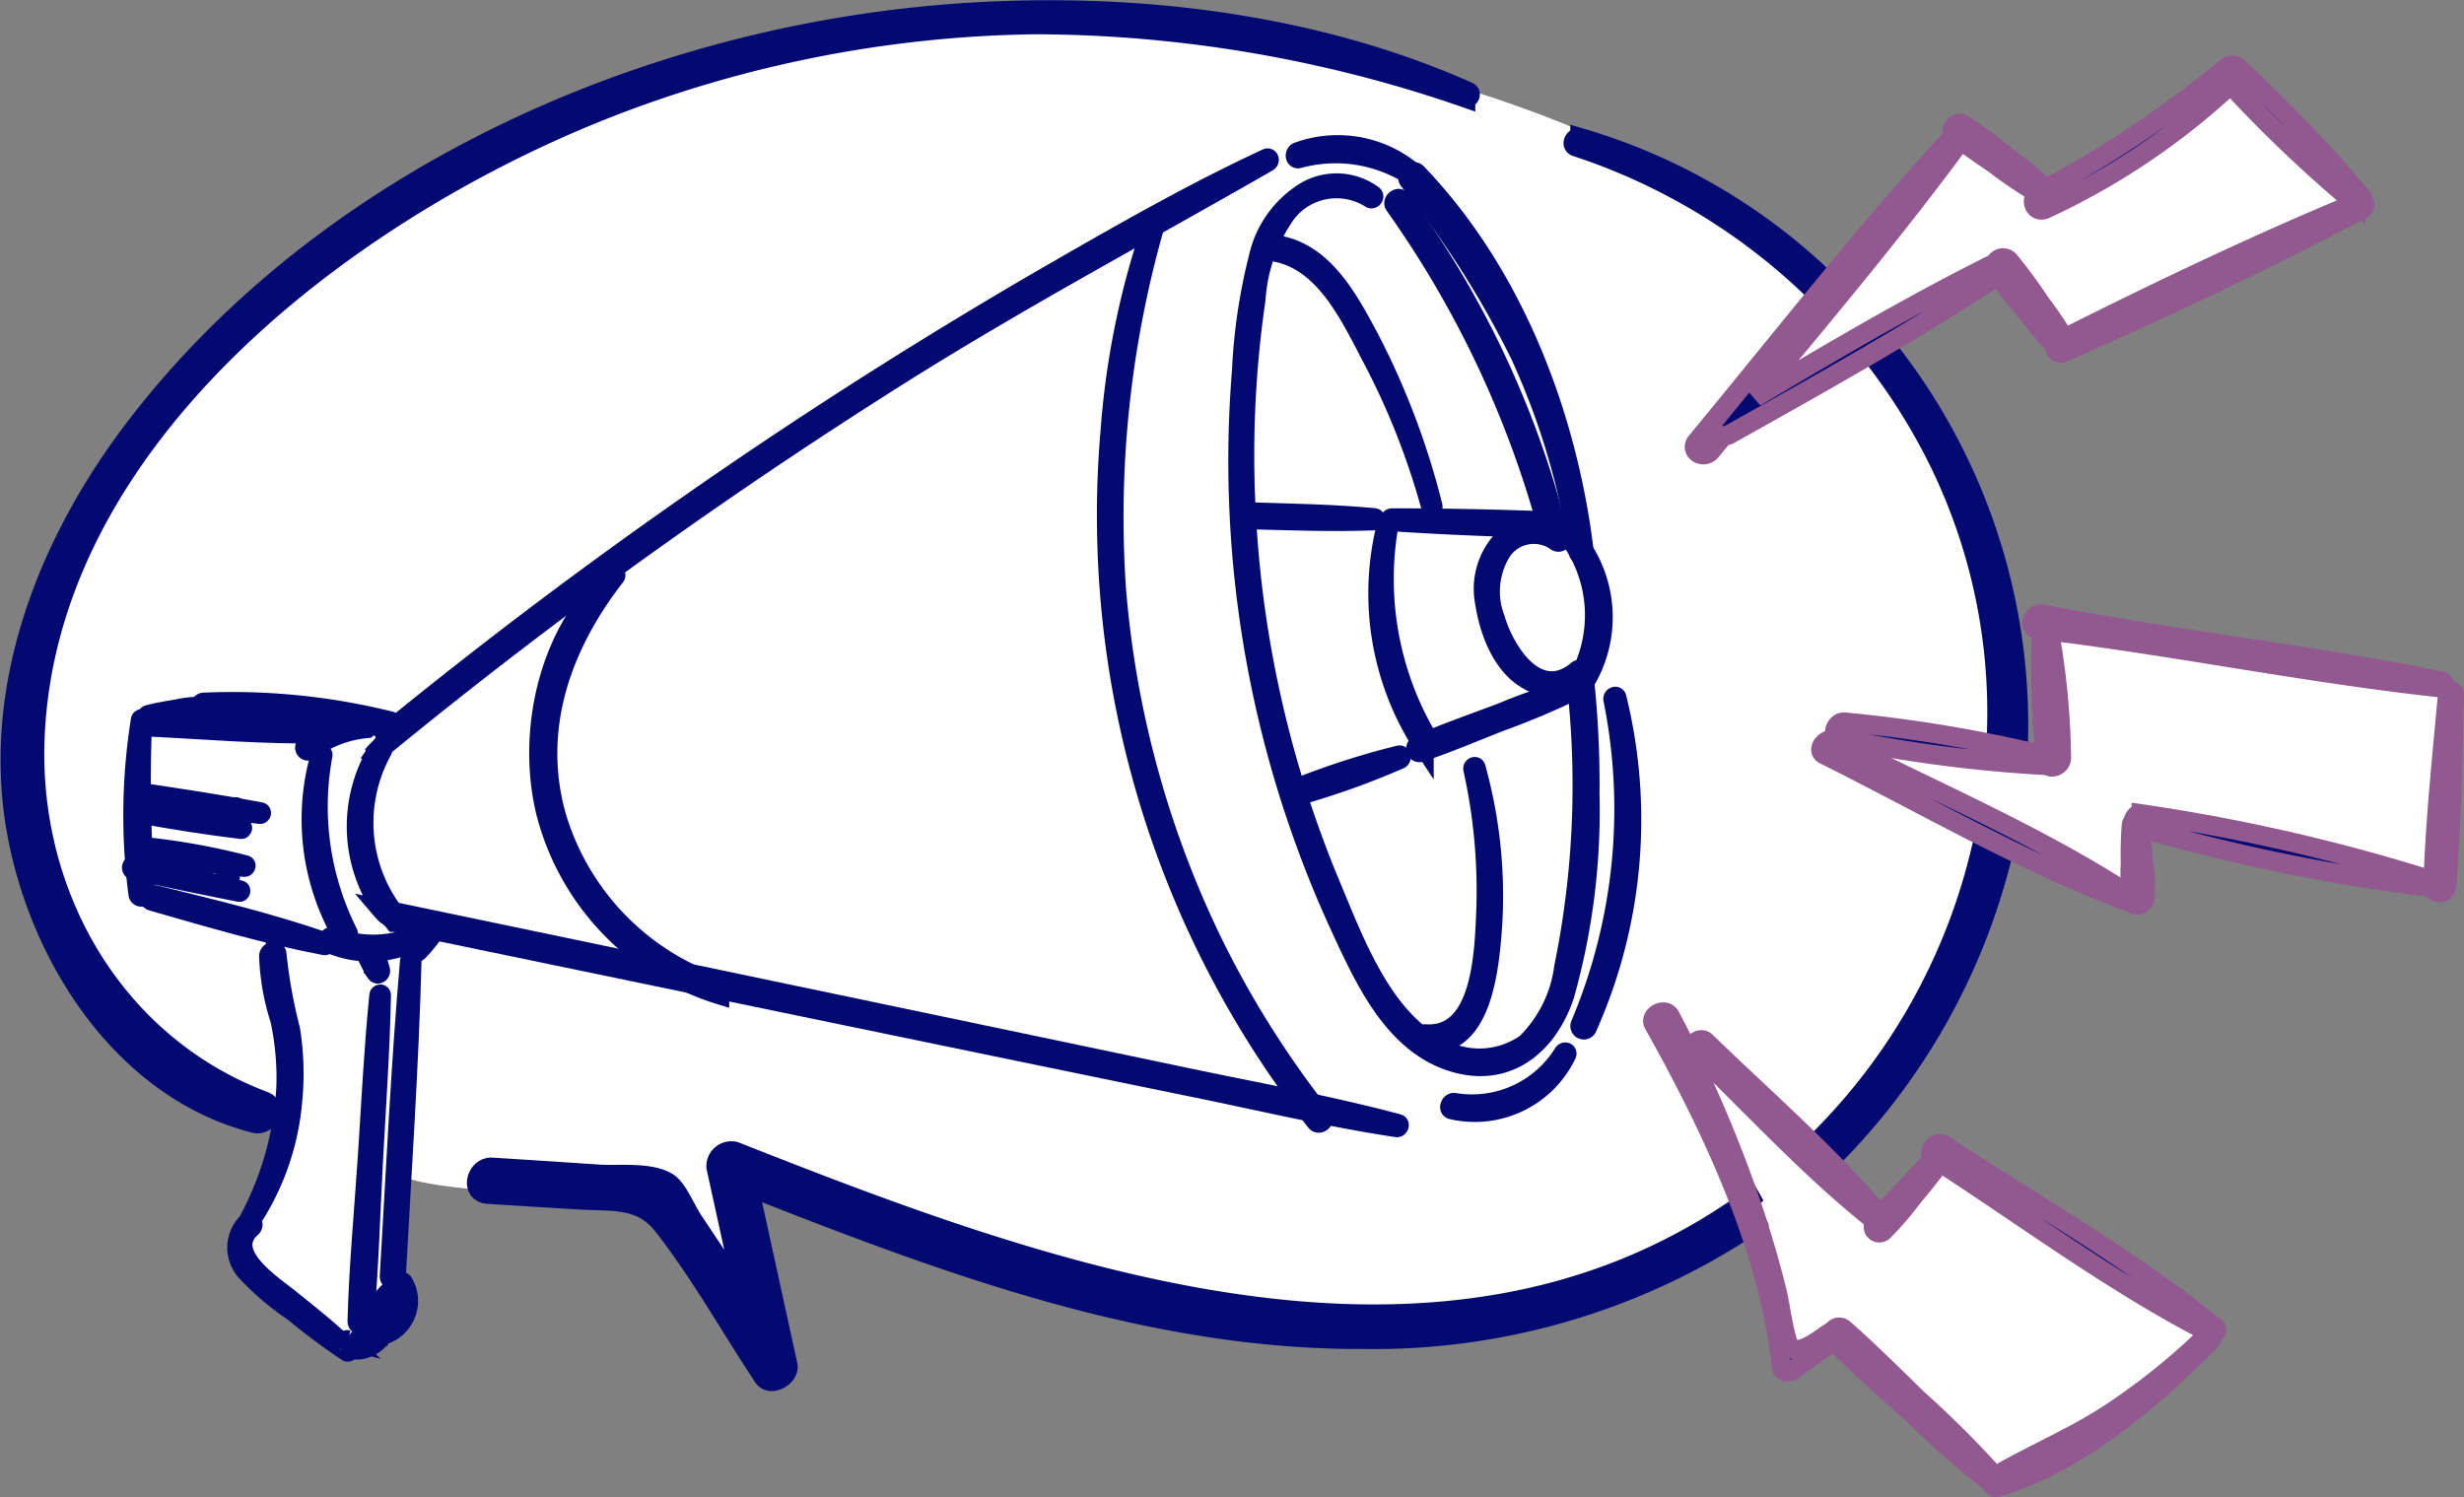
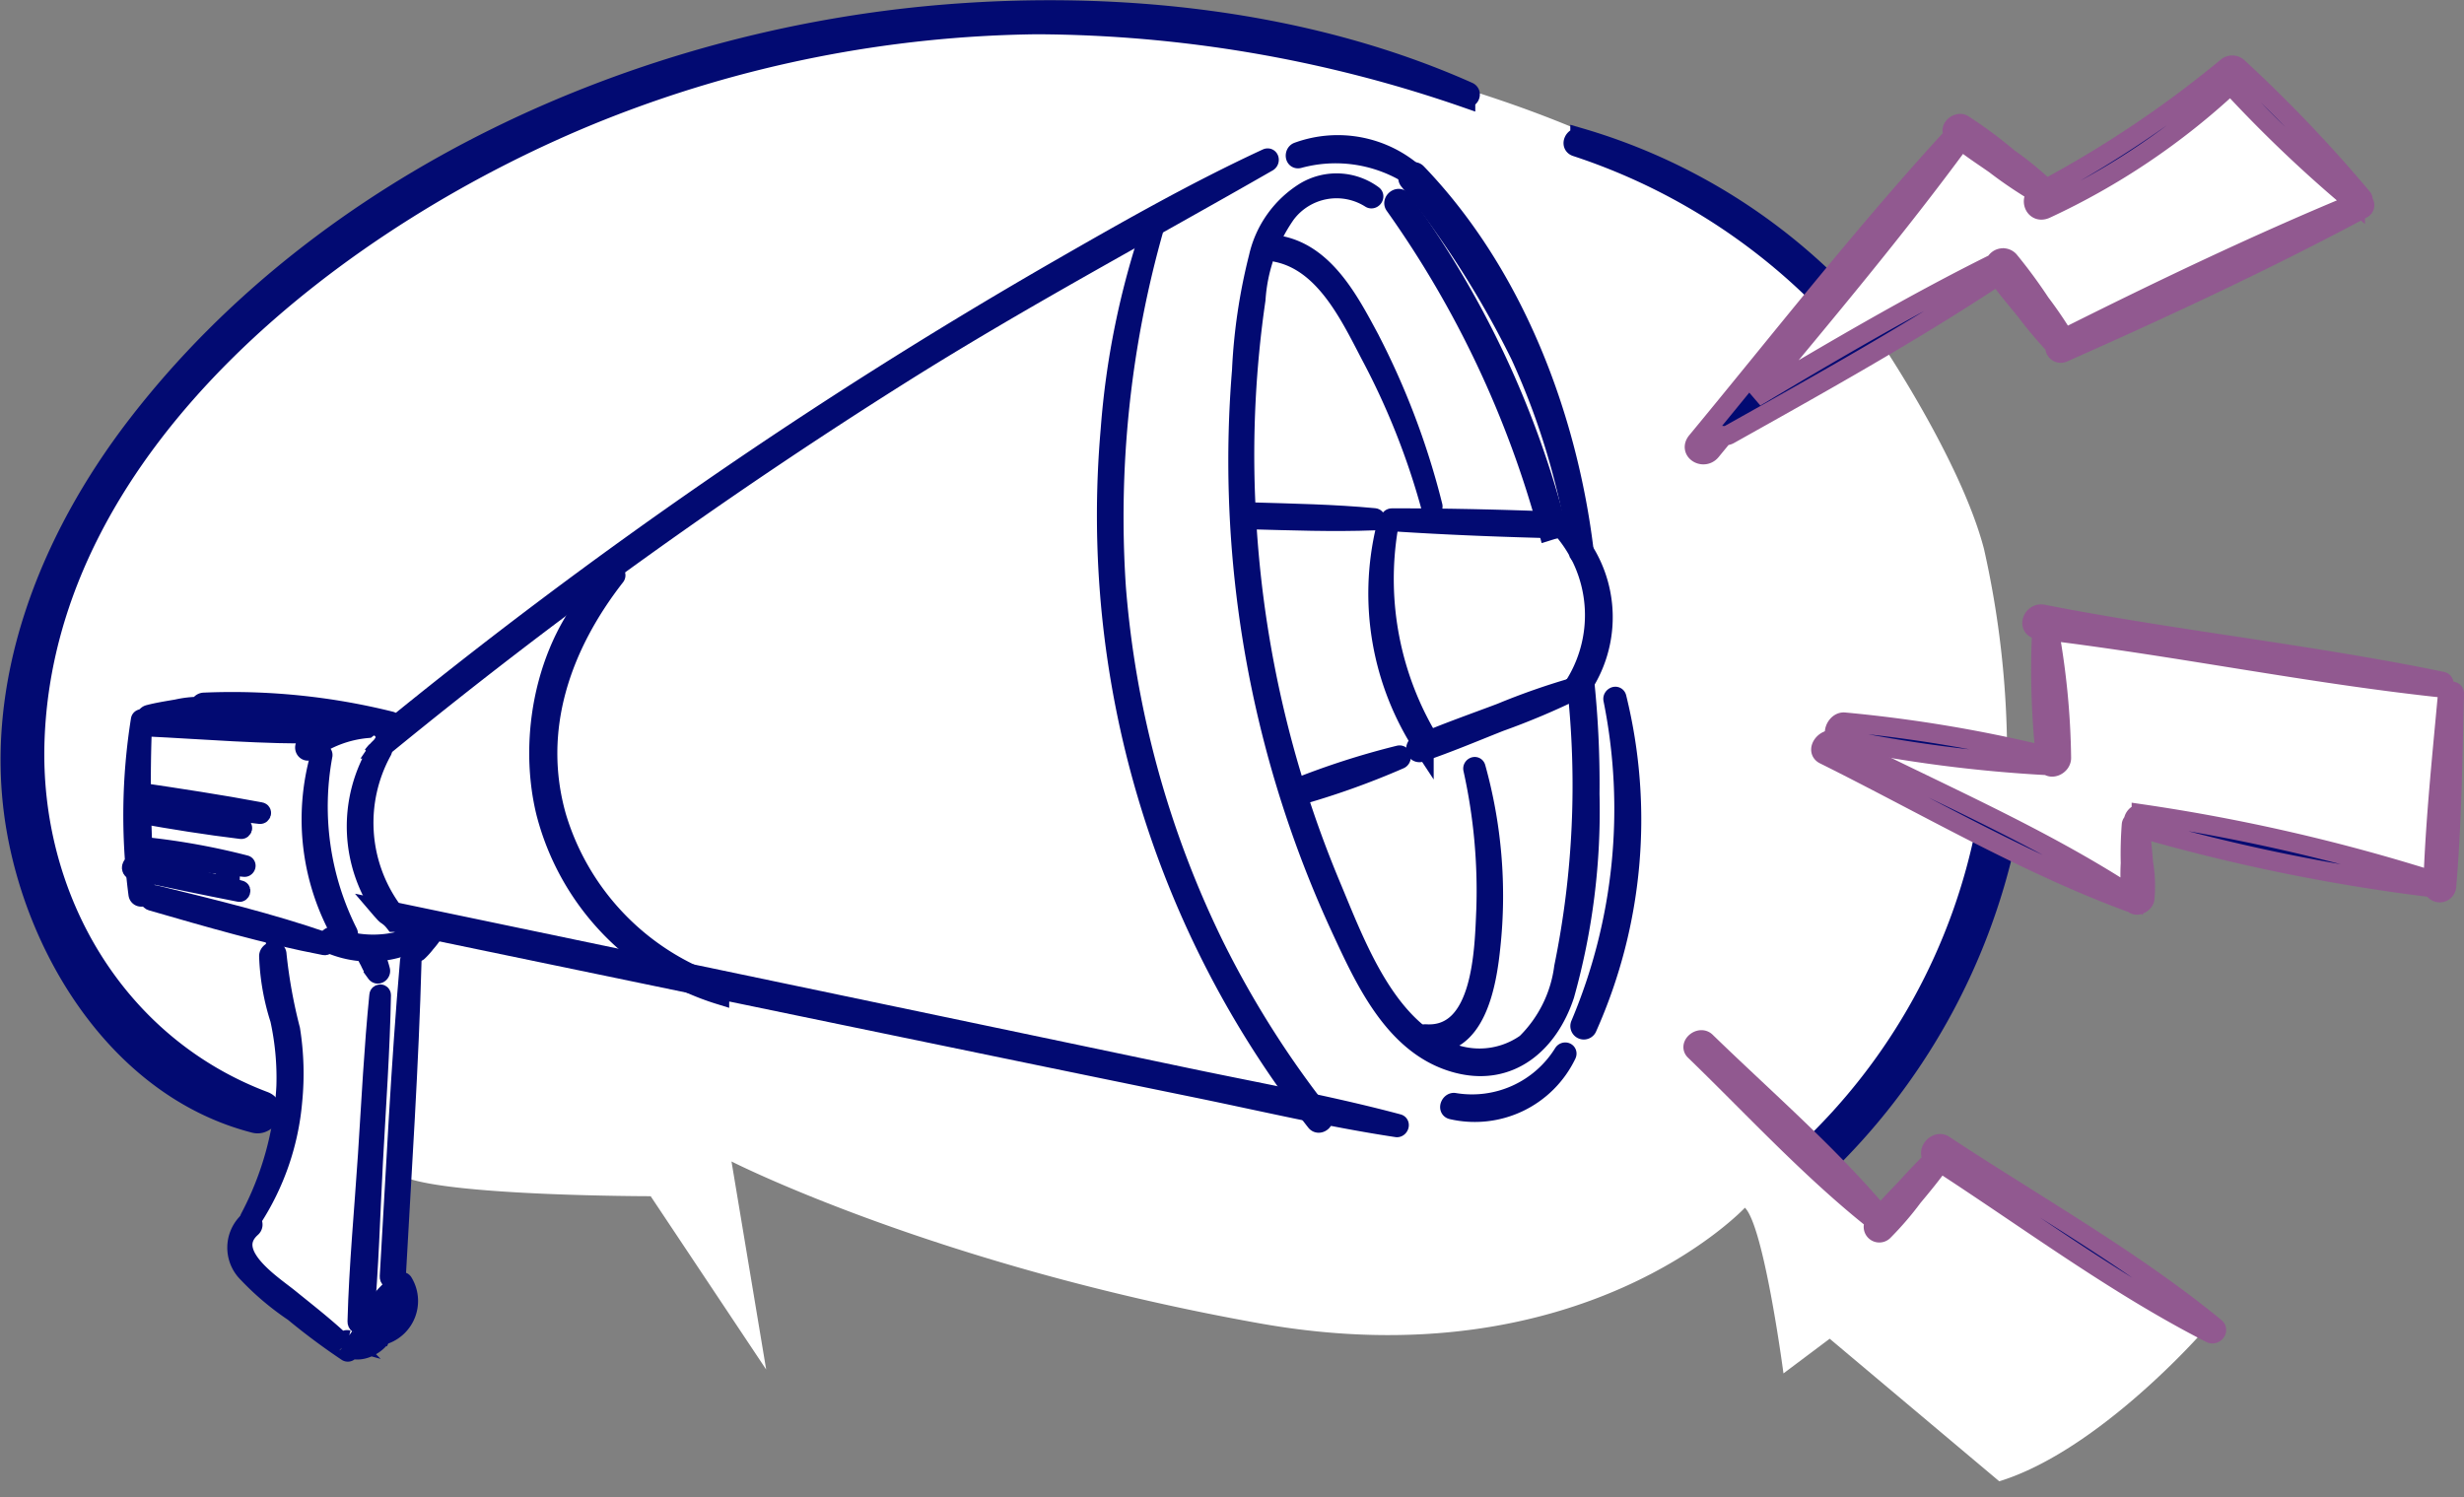
<svg xmlns="http://www.w3.org/2000/svg" width="127.111" height="77.236" viewBox="0 0 127.111 77.236">
  <rect x="0" y="0" width="127.111" height="77.236" fill="#808080" stroke="none" />
  <g id="candidate-icon4" transform="translate(-136.417 -321.654)">
    <g id="Objects" transform="translate(136.945 322.172)">
      <g id="Group_475" data-name="Group 475">
        <path id="Path_33193" data-name="Path 33193" d="M234.614,340.168s4.174,6.162,5.367,10.734a48.561,48.561,0,0,1,1.193,10.337l2.187.4V354.48l20.673,3.578-.8,10.337-15.306-3.578-.2,4.373-7.554-3.976a28.336,28.336,0,0,1-3.379,10.337,26.978,26.978,0,0,1-5.566,6.759l3.18,3.18,3.379-3.18,13.517,8.945s-5.367,6.162-10.535,7.753l-8.747-7.355-2.385,1.789s-.994-7.554-1.988-8.548c0,0-8.349,8.945-25.047,5.963s-27.233-8.349-27.233-8.349l1.789,10.734L171.2,384.3s-10.337,0-12.722-.994l-.6,4.771s1.392,1.193-.2,2.982a2.1,2.1,0,0,1-3.181.2l-4.373-3.777a6.563,6.563,0,0,1,.6-2.584,25.019,25.019,0,0,0,1.193-4.373s-5.765-1.789-8.349-4.97-7.951-12.921-3.578-21.667,14.113-26.836,51.683-30.612c31.805,2.584,39.756,14.312,39.756,14.312l7.156-8.349,4.572,3.379,9.542-5.765,6.361,6.162-14.909,7.355-3.379-3.777Z" transform="translate(-138.162 -323.104)" fill="#fff" />
        <g id="Group_474" data-name="Group 474">
          <g id="Group_473" data-name="Group 473" transform="translate(6.261 6.946)">
            <path id="Path_33194" data-name="Path 33194" d="M449.357,403.07l-.37.116a52.731,52.731,0,0,0-7.932-16.8c-.145-.2.195-.478.353-.266a49.31,49.31,0,0,1,8.018,16.937A.189.189,0,0,0,449.357,403.07Z" transform="translate(-375.899 -383.263)" fill="#020a72" stroke="#020a72" stroke-width="1" />
            <path id="Path_33195" data-name="Path 33195" d="M429.823,396.932a56.851,56.851,0,0,1,.162-6.436,29.253,29.253,0,0,1,.868-5.85,5.349,5.349,0,0,1,2.407-3.379,3.162,3.162,0,0,1,3.5.174c.1.078-.038.243-.138.168a3.269,3.269,0,0,0-4.36.806,8.675,8.675,0,0,0-1.547,4.414,55.657,55.657,0,0,0-.529,10.413,57.458,57.458,0,0,0,4.387,19.786c1.187,2.832,2.609,6.751,5.476,8.31a4.155,4.155,0,0,0,4.608-.135,6.716,6.716,0,0,0,1.948-3.93,46.781,46.781,0,0,0,.664-14.534,1.358,1.358,0,0,0,.4-.257,50.805,50.805,0,0,1,.276,5.857,35.1,35.1,0,0,1-1.3,10.374c-.821,2.485-2.815,4.238-5.544,3.52-3.214-.846-4.752-4.269-6.025-7.019A57.507,57.507,0,0,1,429.823,396.932Z" transform="translate(-372.719 -378.84)" fill="#020a72" stroke="#020a72" stroke-width="1" />
            <path id="Path_33196" data-name="Path 33196" d="M490.908,368.17a6.014,6.014,0,0,1,5.759.9c.093.071-.024.253-.124.194a7.224,7.224,0,0,0-5.579-.752C490.752,368.564,490.735,368.238,490.908,368.17Z" transform="translate(-430.752 -367.796)" fill="#020a72" stroke="#020a72" stroke-width="1" />
            <path id="Path_33197" data-name="Path 33197" d="M538.671,402.988a.408.408,0,0,0,.089-.077,1.688,1.688,0,0,0,.366-.449.531.531,0,0,0,.032-.393A259.422,259.422,0,0,1,573.77,378.18c3.556-2.046,7.157-4.1,10.884-5.826.132-.061.164.129.058.19-6.322,3.628-12.734,7.046-18.909,10.933q-9.1,5.728-17.718,12.173-4.865,3.646-9.557,7.513C538.576,403.1,538.622,403.046,538.671,402.988Z" transform="translate(-526.095 -371.65)" fill="#020a72" stroke="#020a72" stroke-width="1" />
            <path id="Path_33198" data-name="Path 33198" d="M437.9,677.915a5.545,5.545,0,0,0,5.632-2.548c.063-.1.221-.056.165.067a5.253,5.253,0,0,1-5.922,2.844C437.567,678.226,437.711,677.888,437.9,677.915Z" transform="translate(-369.669 -628.494)" fill="#020a72" stroke="#020a72" stroke-width="1" />
            <path id="Path_33199" data-name="Path 33199" d="M494.8,627.13a3.03,3.03,0,0,1-.325-.326q20.579,4.292,41.153,8.609c3.771.8,7.6,1.475,11.326,2.47.11.029.033.209-.067.194-3.471-.523-6.916-1.34-10.354-2.044s-6.892-1.414-10.337-2.125q-10.236-2.112-20.469-4.236l-10.552-2.188A1.676,1.676,0,0,0,494.8,627.13Z" transform="translate(-481.619 -587.371)" fill="#020a72" stroke="#020a72" stroke-width="1" />
            <path id="Path_33200" data-name="Path 33200" d="M836.846,572.354l.018-.018a.1.1,0,0,1,.171.116,7.692,7.692,0,0,0,.482,8.159c.123.172-.148.4-.293.248l-.019-.018A7.551,7.551,0,0,1,836.846,572.354Z" transform="translate(-824.112 -541.164)" fill="#020a72" stroke="#020a72" stroke-width="1" />
            <path id="Path_33201" data-name="Path 33201" d="M850.989,574.287c.024-.076.142-.079.127.013a14.489,14.489,0,0,0,1.3,9.156c.078.16-.157.37-.262.2A12.041,12.041,0,0,1,850.989,574.287Z" transform="translate(-841.253 -542.801)" fill="#020a72" stroke="#020a72" stroke-width="1" />
            <path id="Path_33202" data-name="Path 33202" d="M821.322,633.134a5.637,5.637,0,0,0,5.156-.536c.087-.055.151.056.077.118a5.252,5.252,0,0,1-5.406.777C820.929,633.4,821.112,633.055,821.322,633.134Z" transform="translate(-810.919 -592.27)" fill="#020a72" stroke="#020a72" stroke-width="1" />
            <path id="Path_33203" data-name="Path 33203" d="M833.394,564.457a5.4,5.4,0,0,1,4.734-1.007c.107.031.03.2-.065.187a8.126,8.126,0,0,0-.854-.046.533.533,0,0,0-.078-.047.575.575,0,0,0-.6.077,5.813,5.813,0,0,0-2.946,1.124C833.379,564.892,833.209,564.6,833.394,564.457Z" transform="translate(-824.379 -533.506)" fill="#020a72" stroke="#020a72" stroke-width="1" />
            <path id="Path_33204" data-name="Path 33204" d="M828.991,660.195c.323-5.432.575-10.876,1.047-16.3.006-.064.113-.1.11-.018-.144,5.422-.513,10.843-.808,16.259C829.329,660.349,828.977,660.433,828.991,660.195Z" transform="translate(-815.69 -601.807)" fill="#020a72" stroke="#020a72" stroke-width="1" />
            <path id="Path_33205" data-name="Path 33205" d="M839.36,672.534c.076-2.867.352-5.743.539-8.605.179-2.743.313-5.5.587-8.232.006-.063.117-.076.116,0-.053,2.863-.26,5.726-.413,8.585-.148,2.744-.217,5.509-.47,8.245C839.7,672.718,839.354,672.758,839.36,672.534Z" transform="translate(-827.722 -611.82)" fill="#020a72" stroke="#020a72" stroke-width="1" />
            <path id="Path_33206" data-name="Path 33206" d="M835.71,757.685a5.92,5.92,0,0,1,.593-.752,9.885,9.885,0,0,1,.684-.762c.06-.058.181-.016.128.076a8.946,8.946,0,0,1-.519.78,6.406,6.406,0,0,1-.616.818C835.855,757.97,835.6,757.873,835.71,757.685Z" transform="translate(-823.687 -697.019)" fill="#020a72" stroke="#020a72" stroke-width="1" />
            <path id="Path_33207" data-name="Path 33207" d="M830.5,732.619c.19-.165.362.133.188.287-1.481,1.322,1.1,2.958,1.96,3.659.955.775,1.946,1.542,2.833,2.4-.117-.122.036-.309.186-.268a1.413,1.413,0,0,0,1.7-.371.065.065,0,0,1,.087-.018.117.117,0,0,1,.05-.055,2.064,2.064,0,0,0,.881-2.459c-.017-.071.072-.132.123-.072a1.838,1.838,0,0,1-.951,2.7.074.074,0,0,1-.089-.021c-.328.632-1.351,1.115-1.965.577.072.07.148.136.219.207a.082.082,0,0,1-.1.126,33.945,33.945,0,0,1-2.754-2.052,14.1,14.1,0,0,1-2.386-2.018A1.838,1.838,0,0,1,830.5,732.619Z" transform="translate(-824.505 -677.034)" fill="#020a72" stroke="#020a72" stroke-width="1" />
            <path id="Path_33208" data-name="Path 33208" d="M869,654.869a16.247,16.247,0,0,0,1.869-6.8,14.052,14.052,0,0,0-.32-3.447,11.924,11.924,0,0,1-.571-3.268c.014-.245.414-.36.416-.068a26.255,26.255,0,0,0,.7,3.871,14.453,14.453,0,0,1,.108,3.686,13.2,13.2,0,0,1-2.1,6.088A.057.057,0,0,1,869,654.869Z" transform="translate(-862.9 -599.498)" fill="#020a72" stroke="#020a72" stroke-width="1" />
            <path id="Path_33209" data-name="Path 33209" d="M839.962,639.355a1.883,1.883,0,0,1,.259.566,4.229,4.229,0,0,1,.213.644c.025.12-.133.25-.221.129a4.15,4.15,0,0,1-.344-.623,1.871,1.871,0,0,1-.229-.576A.186.186,0,0,1,839.962,639.355Z" transform="translate(-827.599 -597.961)" fill="#020a72" stroke="#020a72" stroke-width="1" />
            <path id="Path_33210" data-name="Path 33210" d="M821.562,634.277a3.436,3.436,0,0,1,.252-.533,4.286,4.286,0,0,1,.318-.547c.15-.2.485-.022.35.207a4.314,4.314,0,0,1-.387.506,3.578,3.578,0,0,1-.4.444C821.638,634.4,821.536,634.352,821.562,634.277Z" transform="translate(-806.923 -592.718)" fill="#020a72" stroke="#020a72" stroke-width="1" />
            <path id="Path_33211" data-name="Path 33211" d="M520.326,405.875a42.228,42.228,0,0,1,2.132-10.453c.027-.075.156-.053.133.033a54.554,54.554,0,0,0-1.964,18.565,51.148,51.148,0,0,0,5.047,18.451,50.1,50.1,0,0,0,5.6,8.85c.151.193-.183.462-.345.26A50.7,50.7,0,0,1,520.326,405.875Z" transform="translate(-469.834 -391.177)" fill="#020a72" stroke="#020a72" stroke-width="1" />
            <path id="Path_33212" data-name="Path 33212" d="M726.51,513.2c.074-.064.153.04.1.109-2.788,3.576-4.325,7.9-3.031,12.422a13.2,13.2,0,0,0,8.6,8.758c.258.086.046.479-.2.407a13.3,13.3,0,0,1-8.962-9.415C722.005,521.3,723.16,516.081,726.51,513.2Z" transform="translate(-701.651 -491.042)" fill="#020a72" stroke="#020a72" stroke-width="1" />
            <path id="Path_33213" data-name="Path 33213" d="M858.146,621.962c2.939.724,5.966,1.45,8.825,2.445.094.033.03.188-.059.171-2.994-.571-5.993-1.451-8.921-2.295C857.784,622.223,857.956,621.915,858.146,621.962Z" transform="translate(-856.959 -583.262)" fill="#020a72" stroke="#020a72" stroke-width="1" />
            <path id="Path_33214" data-name="Path 33214" d="M859.068,562.708c3.014.172,6.077.216,9.073.593.079.01.041.116-.025.117-3.033.058-6.095-.214-9.124-.358C858.765,563.05,858.861,562.7,859.068,562.708Z" transform="translate(-858.274 -533.033)" fill="#020a72" stroke="#020a72" stroke-width="1" />
            <path id="Path_33215" data-name="Path 33215" d="M919.627,562.419c.01-.053.1-.069.1,0a73.989,73.989,0,0,0,.153,8.923c.025.231-.353.321-.38.062A31.338,31.338,0,0,1,919.627,562.419Z" transform="translate(-919.165 -532.749)" fill="#020a72" stroke="#020a72" stroke-width="1" />
            <path id="Path_33216" data-name="Path 33216" d="M836.121,557.32c.477-.125.97-.2,1.455-.284a5.379,5.379,0,0,1,1.17-.134.232.232,0,0,1,.206-.213,33.819,33.819,0,0,1,9.644.97c.074.021.02.134-.044.128a93.49,93.49,0,0,0-9.677-.741.137.137,0,0,1-.084-.026,9.313,9.313,0,0,1-2.658.648C835.892,557.7,835.926,557.372,836.121,557.32Z" transform="translate(-835.234 -527.919)" fill="#020a72" stroke="#020a72" stroke-width="1" />
            <path id="Path_33217" data-name="Path 33217" d="M880.121,587.176c2.1.312,4.213.63,6.3,1.023.077.014.045.128-.026.12-2.118-.235-4.231-.547-6.339-.864C879.881,587.428,879.957,587.151,880.121,587.176Z" transform="translate(-879.77 -553.774)" fill="#020a72" stroke="#020a72" stroke-width="1" />
            <path id="Path_33218" data-name="Path 33218" d="M886.549,592.7c1.75.277,3.505.588,5.236.965.074.016.044.126-.025.117-1.761-.212-3.524-.495-5.27-.808C886.314,592.948,886.388,592.679,886.549,592.7Z" transform="translate(-886.108 -558.461)" fill="#020a72" stroke="#020a72" stroke-width="1" />
            <path id="Path_33219" data-name="Path 33219" d="M885.361,605.79a35.561,35.561,0,0,1,5.066.924c.067.017.018.122-.04.116a35.707,35.707,0,0,1-5.1-.828C885.165,605.971,885.255,605.779,885.361,605.79Z" transform="translate(-884.563 -569.555)" fill="#020a72" stroke="#020a72" stroke-width="1" />
            <path id="Path_33220" data-name="Path 33220" d="M887.156,611.8q2.725.62,5.434,1.31c.06.015.019.118-.037.107q-2.736-.534-5.459-1.133C886.914,612.048,886.992,611.767,887.156,611.8Z" transform="translate(-886.991 -574.652)" fill="#020a72" stroke="#020a72" stroke-width="1" />
-             <path id="Path_33221" data-name="Path 33221" d="M888.536,592.231c.027-.053.114-.059.119.013a2.452,2.452,0,0,1-.13.779c-.034.122-.223.123-.2-.02A2.581,2.581,0,0,1,888.536,592.231Z" transform="translate(-883.232 -558.027)" fill="#020a72" stroke="#020a72" stroke-width="1" />
            <path id="Path_33222" data-name="Path 33222" d="M890.6,611.163a.06.06,0,0,1,.118,0,4.769,4.769,0,0,1,.043,1.061c-.012.121-.2.138-.216.007A4.829,4.829,0,0,1,890.6,611.163Z" transform="translate(-885.691 -574.065)" fill="#020a72" stroke="#020a72" stroke-width="1" />
            <path id="Path_33223" data-name="Path 33223" d="M426.862,506c1.387-.6,2.823-1.1,4.239-1.635a36.126,36.126,0,0,1,3.89-1.355.163.163,0,0,1-.013-.2,6.788,6.788,0,0,0-.709-7.943c-2.94-.069-5.9-.18-8.831-.375-.118-.008-.063-.178.038-.178,3-.008,6.026.07,9.027.192.218.009.148.309-.029.357a6.443,6.443,0,0,1,.82,8.136.181.181,0,0,1-.205.07.087.087,0,0,1-.039.062,38.071,38.071,0,0,1-4.013,1.7c-1.344.533-2.686,1.1-4.054,1.564C426.7,506.489,426.616,506.105,426.862,506Z" transform="translate(-360.465 -475.051)" fill="#020a72" stroke="#020a72" stroke-width="1" />
            <path id="Path_33224" data-name="Path 33224" d="M502.675,492.29c2.115.064,4.248.1,6.355.3.083.008.062.14-.013.143-2.137.083-4.288,0-6.425-.055C502.344,492.669,502.449,492.284,502.675,492.29Z" transform="translate(-444.91 -473.336)" fill="#020a72" stroke="#020a72" stroke-width="1" />
            <path id="Path_33225" data-name="Path 33225" d="M493.922,576.382a40.231,40.231,0,0,1,5.361-1.73c.135-.034.141.17.036.215a40.624,40.624,0,0,1-5.333,1.9C493.748,576.83,493.731,576.46,493.922,576.382Z" transform="translate(-433.899 -543.155)" fill="#020a72" stroke="#020a72" stroke-width="1" />
-             <path id="Path_33226" data-name="Path 33226" d="M433.418,501.106a3.707,3.707,0,0,1,1.023-3.41,2.278,2.278,0,0,1,2.912-.115c.182.143-.068.442-.254.31a2,2,0,0,0-2.814.5,3.919,3.919,0,0,0-.333,3.5c.5,1.7,2.2,4.368,4.25,2.633.058-.049.119.031.076.085a2.031,2.031,0,0,1-2.663.42C434.292,504.288,433.635,502.519,433.418,501.106Z" transform="translate(-363.6 -477.421)" fill="#020a72" stroke="#020a72" stroke-width="1" />
            <path id="Path_33227" data-name="Path 33227" d="M484.178,497.444c.02-.079.141-.078.128.013a16.12,16.12,0,0,0,2.168,11.038c.115.194-.185.444-.322.242A14.427,14.427,0,0,1,484.178,497.444Z" transform="translate(-419.481 -477.656)" fill="#020a72" stroke="#020a72" stroke-width="1" />
            <path id="Path_33228" data-name="Path 33228" d="M415.739,571.688a28.592,28.592,0,0,0,1.683-16.777c-.023-.115.159-.214.192-.083a26.283,26.283,0,0,1-1.516,17.005A.194.194,0,1,1,415.739,571.688Z" transform="translate(-340.999 -526.3)" fill="#020a72" stroke="#020a72" stroke-width="1" />
            <path id="Path_33229" data-name="Path 33229" d="M432.243,377.06c5.023,5.225,7.792,12.573,8.631,19.553.018.153-.241.212-.266.044a37.664,37.664,0,0,0-3.03-10.2,49.016,49.016,0,0,0-5.752-9.023C431.667,377.225,432.044,376.853,432.243,377.06Z" transform="translate(-365.943 -375.598)" fill="#020a72" stroke="#020a72" stroke-width="1" />
            <path id="Path_33230" data-name="Path 33230" d="M483.286,401.828c2.381.4,3.665,2.856,4.7,4.784a39.548,39.548,0,0,1,3.285,8.68c.017.063-.085.114-.1.045a38.044,38.044,0,0,0-3.116-7.84c-1.063-2.035-2.358-4.8-4.841-5.3C482.974,402.147,483.071,401.792,483.286,401.828Z" transform="translate(-424.144 -396.644)" fill="#020a72" stroke="#020a72" stroke-width="1" />
            <path id="Path_33231" data-name="Path 33231" d="M462.818,592.358c2.962.192,3.023-4.4,3.111-6.407a28.929,28.929,0,0,0-.673-7.269c-.019-.091.123-.169.152-.066a24.647,24.647,0,0,1,.767,9.2c-.192,1.905-.735,5.415-3.454,4.989C462.43,592.761,462.556,592.341,462.818,592.358Z" transform="translate(-396.06 -546.478)" fill="#020a72" stroke="#020a72" stroke-width="1" />
          </g>
          <path id="Path_33232" data-name="Path 33232" d="M359.8,373.749a31.922,31.922,0,0,0-12.767-7.912c-.311-.1-.08-.551.2-.47a30.634,30.634,0,0,1,13.139,7.805C360.175,373.357,359.986,373.552,359.8,373.749Z" transform="translate(-266.254 -358.782)" fill="#020a72" stroke="#020a72" stroke-width="1" />
-           <path id="Path_33233" data-name="Path 33233" d="M292.038,454.789c-.277-.084-.558-.156-.84-.226a29.469,29.469,0,0,0-3.133-15.661,31.826,31.826,0,0,0-3.595-5.507,3.484,3.484,0,0,0,.677-.484,31.29,31.29,0,0,1,7.193,21.914C292.24,454.812,292.14,454.8,292.038,454.789Z" transform="translate(-188.794 -416.051)" fill="#020a72" stroke="#020a72" stroke-width="1" />
          <path id="Path_33234" data-name="Path 33234" d="M289.412,616.017a5.291,5.291,0,0,0-.8-.832,31.193,31.193,0,0,0,9.333-16.929,7.919,7.919,0,0,0,1.056.614A33.326,33.326,0,0,1,289.412,616.017Z" transform="translate(-196.005 -556.223)" fill="#020a72" stroke="#020a72" stroke-width="1" />
-           <path id="Path_33235" data-name="Path 33235" d="M374.111,709.568c1.827.112,3.653.235,5.479.357,1.06.071,2.654-.145,3.581.422.5.306.946,1.427,1.3,1.952l1.731,2.6.942,1.416q-.741-3.378-1.481-6.757a.789.789,0,0,1,.983-.81c15.939,6.3,36.014,13.74,51.777,2.844.21-.146.412-.3.618-.451l.03.053a.625.625,0,0,0-.006.458c.086.25.184.493.287.734a35.193,35.193,0,0,1-20.286,6.054c-11.064.054-21.557-3.876-31.716-7.877q1.008,4.6,2.012,9.2c.131.6-.891,1.182-1.264.619-1.708-2.578-3.271-5.382-5.177-7.815-1.136-1.451-2.591-1.219-4.33-1.324-1.566-.095-3.133-.189-4.7-.292C372.938,710.893,373.263,709.516,374.111,709.568Z" transform="translate(-349.251 -649.862)" fill="#020a72" stroke="#020a72" stroke-width="1" />
          <path id="Path_33236" data-name="Path 33236" d="M476.933,343.6c9.734-12.643,25.864-19.886,41.518-21.2,9.049-.758,18.811.258,27.17,3.984.2.091.057.388-.139.324a68.26,68.26,0,0,0-22.127-3.786,62.818,62.818,0,0,0-22.5,4.453c-13.17,5.262-28.662,16.959-29.182,32.492-.271,8.092,4.175,15.707,11.827,18.594.751.283.2,1.322-.493,1.145-6.766-1.731-11.115-8.53-12.28-15.074C469.386,357.008,472.385,349.51,476.933,343.6Z" transform="translate(-470.404 -322.172)" fill="#020a72" stroke="#020a72" stroke-width="1" />
          <path id="Path_33237" data-name="Path 33237" d="M167.441,360.276c4.383-5.3,8.648-10.769,13.307-15.834-.014-.013-.03-.024-.044-.037-.274-.252.2-.653.472-.493a22.657,22.657,0,0,1,2.339,1.733,16.78,16.78,0,0,1,1.947,1.592,56.476,56.476,0,0,0,9.317-6.263.436.436,0,0,1,.6.019,72.994,72.994,0,0,1,6.4,6.711.193.193,0,0,1,.018.2.214.214,0,0,1-.032.38c-5,2.676-10.216,5.1-15.4,7.4a.3.3,0,0,1-.432-.342,20.935,20.935,0,0,1-1.51-1.791c-.484-.6-1.006-1.191-1.443-1.83-4.447,2.942-9.18,5.579-13.829,8.183a.513.513,0,0,1-.319.075c-.216.263-.434.526-.649.789C167.8,361.228,167.029,360.774,167.441,360.276Zm15.4-9.2a.437.437,0,0,1,.717-.134,25.992,25.992,0,0,1,1.614,2.192,21.061,21.061,0,0,1,1.235,1.817c4.913-2.462,9.929-4.864,15.007-6.965a68.294,68.294,0,0,1-6.432-6.119,36.484,36.484,0,0,1-9.524,6.407c-.576.275-.875-.485-.418-.8a21.658,21.658,0,0,1-2.207-1.486c-.584-.411-1.195-.8-1.752-1.255-3.34,4.557-7,8.9-10.613,13.26C174.521,355.575,178.633,353.159,182.841,351.073Z" transform="translate(-80.441 -338.019)" fill="#020a72" stroke="#915990" stroke-width="1" />
          <path id="Path_33238" data-name="Path 33238" d="M140.99,532.429a71.889,71.889,0,0,1,10.366,1.733,41.8,41.8,0,0,1-.185-6.493l-.174-.022c-.6-.07-.313-.891.23-.784,6.827,1.337,13.768,2.055,20.584,3.462.194.04.077.343-.1.324-6.754-.729-13.424-2.1-20.163-2.931a39.418,39.418,0,0,1,.633,6.556c0,.369-.481.6-.7.38a.21.21,0,0,1-.051.008,72.162,72.162,0,0,1-10.7-1.388C140.236,533.178,140.541,532.38,140.99,532.429Z" transform="translate(-46.366 -495.69)" fill="#020a72" stroke="#915990" stroke-width="1" />
          <path id="Path_33239" data-name="Path 33239" d="M137.67,555.584c5.065,2.583,10.523,4.886,15.285,8a10.507,10.507,0,0,1-.041-1.683,19.774,19.774,0,0,1,.052-1.984.191.191,0,0,1,.1-.149c0-.21.178-.448.411-.412a96.016,96.016,0,0,1,15.036,3.447.141.141,0,0,1,.018.01c.117-3.208.453-6.43.747-9.625.016-.175.349-.235.344-.032-.082,3.3-.121,6.642-.4,9.935a.352.352,0,0,1-.7.025.164.164,0,0,1-.114.031,96.848,96.848,0,0,1-15.022-3.071c.1.6.146,1.214.2,1.825a7.05,7.05,0,0,1,.066,1.842c-.047.258-.534.484-.633.139,0-.007,0-.014-.005-.021a.155.155,0,0,1-.162.042c-5.409-2-10.567-5.036-15.727-7.6C136.648,556.071,137.214,555.351,137.67,555.584Z" transform="translate(-43.539 -517.884)" fill="#020a72" stroke="#915990" stroke-width="1" />
          <path id="Path_33240" data-name="Path 33240" d="M218.186,671.236c3.007,2.922,6.3,5.761,9.01,8.973.421-.523.923-1.005,1.37-1.493s.91-.984,1.394-1.447l-.014-.009c-.438-.282.109-.968.521-.7,4.64,3.066,9.689,5.891,13.991,9.418.181.148-.038.4-.23.306-4.854-2.472-9.385-5.849-13.961-8.818-.436.613-.919,1.2-1.4,1.775a16.3,16.3,0,0,1-1.525,1.772.306.306,0,0,1-.455-.406c.021-.031.046-.059.068-.09-3.331-2.631-6.3-5.868-9.345-8.815C217.309,671.414,217.881,670.94,218.186,671.236Z" transform="translate(-130.711 -618.012)" fill="#020a72" stroke="#915990" stroke-width="1" />
-           <path id="Path_33241" data-name="Path 33241" d="M220.026,661.939a68.65,68.65,0,0,1,4.191,9.727c.508,1.514.966,3.051,1.343,4.6.11.454.416,2.658.7,2.8.629.317,1.578-.591,2.164-.92a.374.374,0,0,1,.521-.106c1.341,1.169,2.6,2.442,3.878,3.677a51.684,51.684,0,0,1,3.951,3.948l.007-.006c1.988-1.164,4.1-2.018,6.031-3.308a33.916,33.916,0,0,0,4.881-3.938c.169-.166.371.088.208.252-3.013,3.028-6.791,6.321-10.981,7.553a.218.218,0,0,1-.312-.185,46.129,46.129,0,0,1-3.91-3.419c-1.428-1.3-2.9-2.571-4.258-3.94-.685.519-1.387,1.014-2.087,1.513-.209.149-.565.129-.6-.187-.618-6.051-3.629-12.4-6.581-17.649C218.91,661.891,219.761,661.429,220.026,661.939Z" transform="translate(-134.386 -610.021)" fill="#020a72" stroke="#915990" stroke-width="1" />
        </g>
      </g>
    </g>
  </g>
</svg>